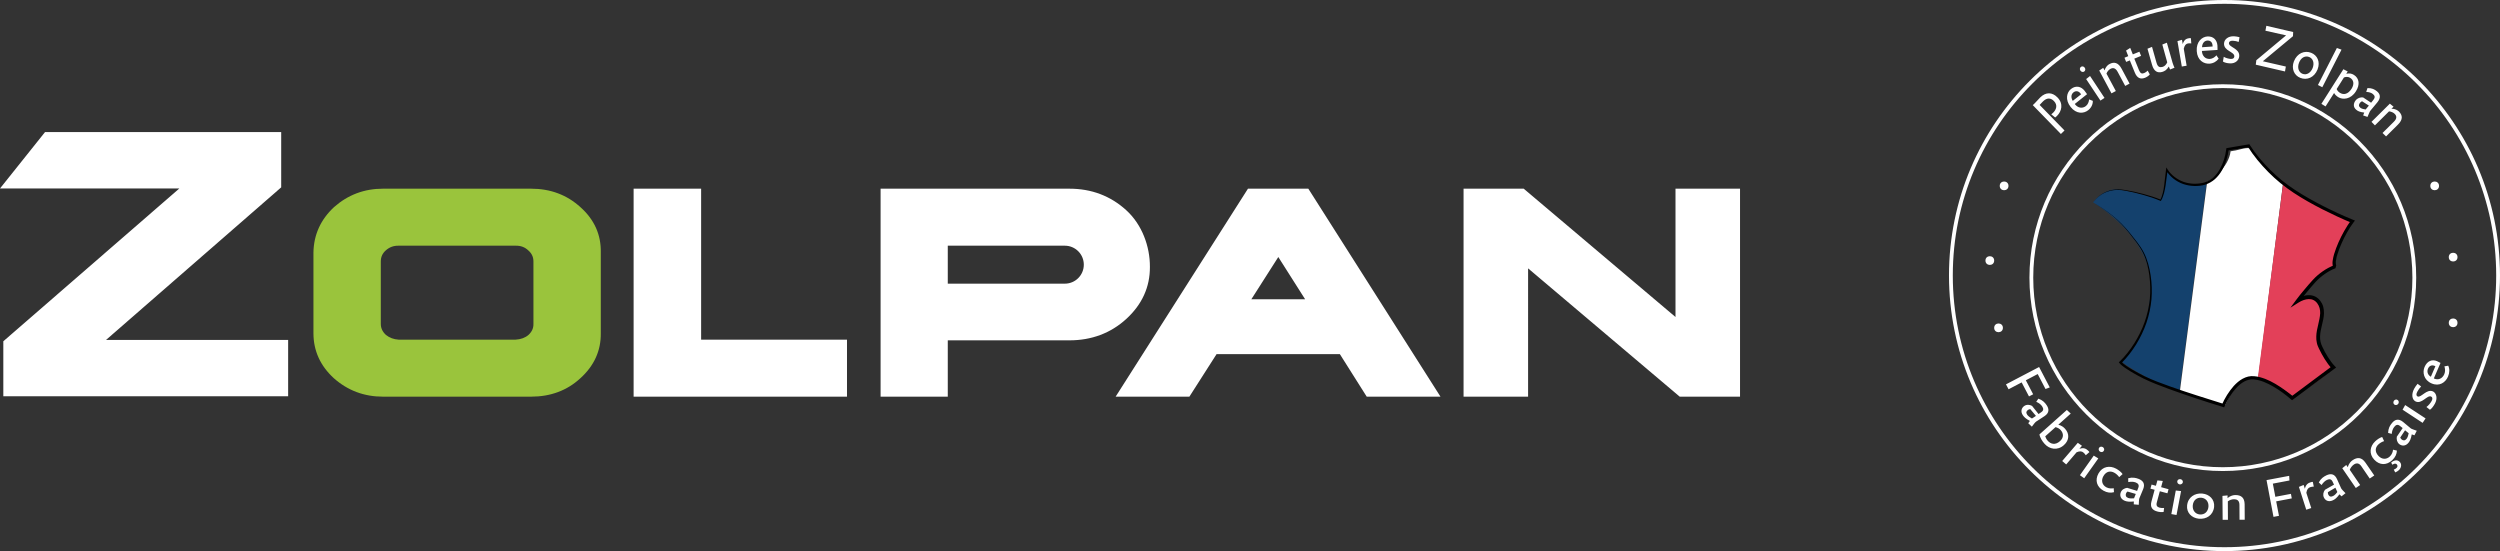
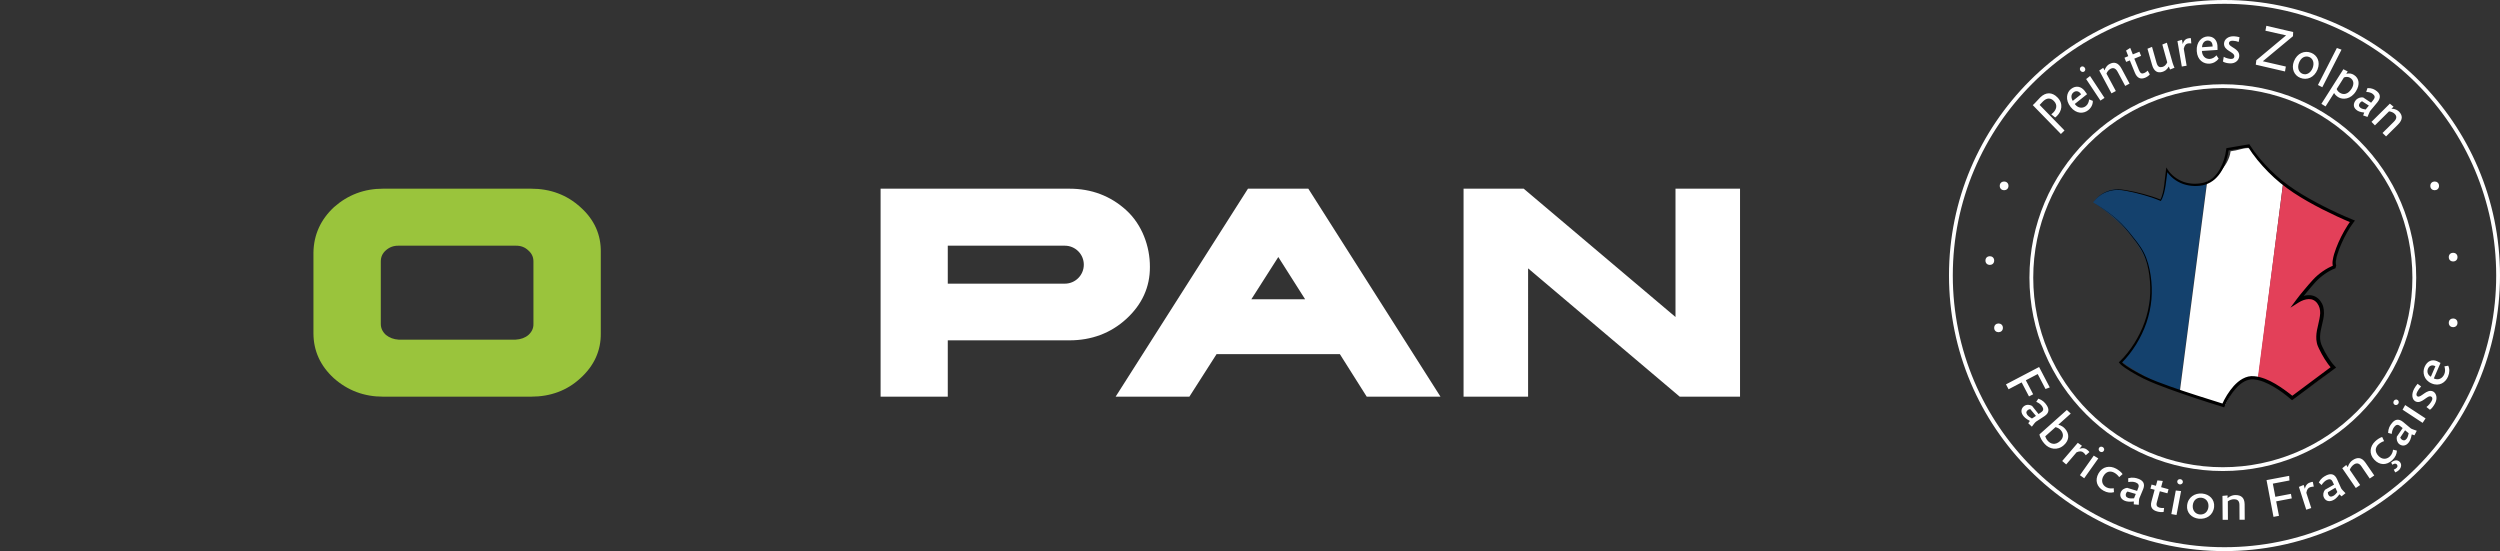
<svg xmlns="http://www.w3.org/2000/svg" xml:space="preserve" viewBox="0 0 2694.144 593.9">
  <rect x="0" y="0" width="2694.144" height="593.9" fill="#333333" stroke="none" />
  <path style="fill:#fff;fill-opacity:1;fill-rule:nonzero;stroke:none;stroke-width:1.333" d="M1213.625 226.46c-16.85-15.342-37.419-23.12-61.136-23.12H948.978v224.13h72.402v-60.703h131.11c23.834 0 44.403-7.719 61.135-22.944 17.101-15.579 25.708-34.505 25.58-56.199.128-21.99-8.484-45.714-25.58-61.164m-66.108 79.23H1021.38v-40.916h126.137c11.335 0 20.51 9.217 20.457 20.552-.05 11.26-9.194 20.364-20.457 20.364m197.357-102.35-142.612 224.13h79.479l29.302-45.843h132.873l28.946 45.844h79.489L1409.924 203.34zm32.695 73.635 28.924 45.555h-57.988zm428.048-73.635v138.276L1642.043 203.34h-64.827v224.132h69.544V289.198l163.4 138.273h64.998V203.34z" />
  <path style="fill:#9ac43c;fill-opacity:1;fill-rule:nonzero;stroke:none;stroke-width:1.333" d="M625.464 223.227c-14.464-13.196-32.314-19.886-53.05-19.886H412.638c-20.116 0-37.83 6.677-52.721 19.913-14.299 13.28-21.746 29.614-22.128 48.645v87.19c0 18.87 7.393 35.186 22.024 48.534 14.817 13.17 32.588 19.846 52.825 19.846h159.774c20.863 0 38.655-6.634 52.843-19.684 14.98-13.44 22.445-29.846 22.19-48.696l-.002-87.098c.388-19.05-7.023-35.47-21.98-48.764m-50.599 125.886c.092 4.526-1.646 8.382-5.31 11.787-3.648 3.132-8.223 4.813-13.984 5.135h-125.9c-5.428-.324-9.966-2.018-13.854-5.175-3.664-3.42-5.446-7.295-5.446-11.839v-67.235c0-4.796 1.737-8.683 5.31-11.883l.01-.007c3.938-3.545 8.455-5.22 13.849-5.123h126.24c5.395-.11 9.813 1.551 13.498 5.043l.14.127c3.665 3.196 5.445 7.07 5.445 11.842z" />
-   <path style="fill:#fff;fill-opacity:1;fill-rule:nonzero;stroke:none;stroke-width:1.333" d="M755.575 366.033V203.34h-72.76v224.132H912.77v-61.438zm-452.706.317H114.245l186.164-162.168 2.625-2.286V142.35H48.514l-2.298 2.877L9.92 190.683 0 203.11h193.257L6.219 365.476l-2.636 2.288v59.25h306.936V366.35z" />
  <path style="fill:#14416d" d="M2378.244 196.3c-.8.5-1.7.8-2.5 1.1-.9.3-1.7.7-2.6.9l-2.7.6c-.9.2-1.8.2-2.7.3-.4 0-1 .1-1.3.1h-1.5c-2 0-3.8-.2-5.6-.4-1.8-.4-3.6-.7-5.4-1.4-3.5-1.2-6.9-3-10-5.2-1.5-1.2-3-2.4-4.4-3.7-1.4-1.4-2.7-2.8-3.8-4.4l-.9-1.2.1 1.4-1.2 8.2c-.4 2.7-.8 5.4-1.4 8-.5 2.7-1.2 5.2-1.9 7.8-.3 1.3-.8 2.5-1.2 3.8-.3.6-.5 1.2-.7 1.8-.3.5-.5 1-.8 1.6.1 0 .2.1.3.1l-.4.1c0-.1.1-.1.1-.2-2.9-1.1-5.8-2.1-8.8-3.2-1.5-.6-3.1-.9-4.6-1.4l-4.6-1.3c-3.1-.9-6.2-1.6-9.4-2.3-3.1-.7-6.3-1.3-9.5-1.9l-4.7-.9-1.2-.2-.3-.1h-1c-.8-.1-1.6-.2-2.4-.2l-2.6.1c-.9.1-1.7.2-2.5.3-1.6.3-3.3.7-4.8 1.3-.8.3-1.6.6-2.3 1-.7.4-1.5.7-2.2 1.2-1.4.8-2.8 1.7-4.1 2.7-1.3 1-2.5 2.1-3.7 3.3-1.1 1.2-2.2 2.4-3.2 3.7l-.2.4.4.2c3.6 2.3 7.2 4.7 10.6 7.3 3.4 2.6 6.8 5.2 10 8 6.5 5.6 12.6 11.6 18.1 18.1 2.7 3.3 5.3 6.7 7.7 10.2 2.3 3.6 4.6 7.1 6.5 10.9 2 3.7 3.6 7.6 4.9 11.6 1.4 4 2.4 8 3.1 12.1.4 2.1.5 4.1.8 6.2.1 2.1.3 4.2.2 6.2l-.1 3.1v.8l-.1.7-.1 1.6-.6 6.4c-.1 2.2-.6 4.2-.9 6.3-.4 2.1-.5 4.2-1 6.2l-1.3 6.2c-.5 2.1-1.1 4.1-1.7 6.1-.5 2.1-1.2 4-2 6-.7 2-1.4 4-2.3 5.9-.9 1.9-1.6 3.9-2.7 5.7-1 1.9-1.9 3.8-3.1 5.5-2.1 3.7-4.7 7.1-7.3 10.4-2.8 3.2-5.8 6.3-9.2 8.7l-.6.3.5.4c2 1.5 4.1 3 6.2 4.4 2.1 1.4 4.2 2.8 6.4 4.1 4.3 2.7 8.7 5.3 13.2 7.7 2.2 1.3 4.5 2.4 6.8 3.5s4.5 2.3 6.9 3.4l7 3.1c2.3 1.1 4.8 1.9 7.2 2.7l7.2 2.6 2.4.8 29.4-225.6c.2.3.2.3.1.4z" />
  <path style="fill:#fff" d="M2459.944 197.4c-2.2-1.8-4.4-3.5-6.5-5.5l-3.2-2.8c-1.1-1-2.1-2-3.1-2.9l-3.1-3-2.9-3.1c-2-2-3.8-4.2-5.7-6.4-1.9-2.1-3.5-4.5-5.3-6.7-1.7-2.3-3.1-4.8-4.8-7.1l-.2-.3-.2.1c-1.9-.3-3.7-.1-5.5.1-1.8.3-3.5.6-5.2 1.1-1.7.6-3.3.7-4.9 1.2-.8.2-1.7.2-2.5.4-.9.1-1.7.3-2.7.5l-.5.1.1.3c-.4 3.8-1.8 7.5-3.6 10.9l-1.4 2.5-1.6 2.4c-1.1 1.5-2.2 3.1-3.5 4.6-1.2 1.5-2.5 2.9-3.9 4.2-1.4 1.3-2.7 2.6-4.3 3.7-1.5 1.2-3.1 2.2-4.6 3.2-.7.5-1.5.8-2.3 1.2l-29.4 225.6 4.8 1.5c2.4.7 4.8 1.6 7.2 2.3l7.2 2.4 14.4 4.8c2.4.8 4.9 1.5 7.3 2.2 1.2.3 2.5.6 3.8.9 1.2.3 2.6.3 3.9.4h.3l.1-.3c.8-1.9 1.7-3.7 2.6-5.5.9-1.8 1.8-3.6 2.8-5.3.9-1.8 2-3.4 3.1-5.1l1.7-2.4 1.8-2.2c1.3-1.4 2.5-2.9 4-4 .7-.6 1.4-1.2 2.2-1.7.8-.5 1.5-1.1 2.3-1.4.8-.3 1.6-.8 2.4-1.1l2.5-.7c.9-.1 1.7-.1 2.6-.2h1.3l1.5.1c1.8.1 3.2.4 4.7.7l26.7-209.4c-.1-.1-.2-.2-.4-.3z" />
  <path style="fill:#e34059" d="M2514.344 395.7c-1.5-1.2-3-2.6-4.3-4.1-1.4-1.5-2.6-3-3.8-4.6-1.1-1.6-2.2-3.2-3.1-5-.5-.8-.8-1.7-1.3-2.6-.4-.9-.8-1.7-1.1-2.7-.7-1.8-1.1-3.7-1.6-5.5-.2-.9-.3-1.9-.4-2.8-.1-.9-.3-1.9-.2-2.8v-2.9c0-.9.1-1.9.2-2.9.1-1.9.5-3.8.9-5.7l1.3-5.9c.4-2 .6-4.2.9-6.3 0-2.2.2-4.3-.1-6.5-.1-1.1-.2-2.2-.4-3.3-.2-1.1-.4-2.2-.9-3.2-.4-1.1-.8-2.1-1.4-3.1l-.9-1.5-1.2-1.3c-.7-.9-1.8-1.5-2.7-2.2-1.1-.5-2.1-1.1-3.2-1.3-2.2-.6-4.5-.4-6.6.1-1.5.3-2.9 1-4.2 1.8l-.9 1.5-.6-.5c.5-.3 1-.7 1.5-1 .9-1.4 1.7-2.8 2.5-4.2.5-1 1.2-1.8 1.8-2.7l1.8-2.7c.6-.9 1.3-1.7 2-2.5l2-2.5c.7-.8 1.5-1.5 2.2-2.3.7-.8 1.4-1.6 2.2-2.3l2.4-2.1c.8-.7 1.6-1.5 2.4-2.1.9-.6 1.8-1.3 2.6-1.9.9-.7 1.7-1.4 2.6-1.9l2.7-1.9c.9-.6 1.7-1.3 2.7-1.9 1.8-1.2 3.7-2.5 5.4-3.9l.2-.2v-.2c.5-2.2.9-4.4 1.3-6.5.4-2.1.8-4.3 1.3-6.4.4-2.1 1-4.2 1.5-6.3.5-2.1 1.2-4.1 1.8-6.1.3-1 .7-2 1.1-3 .4-1 .8-2 1.2-2.9.4-1 .9-1.9 1.4-2.9.4-1 1-1.9 1.5-2.8.5-.9 1.1-1.8 1.7-2.7.5-.9 1.3-1.7 1.9-2.6.6-.9 1.4-1.6 2.1-2.5l2.3-2.4.6-.6-.7-.1c-2.7-1.1-5.4-2.1-8.1-3l-7.9-3.3c-2.6-1.1-5.2-2.3-7.8-3.5-2.6-1.1-5.1-2.5-7.7-3.7-2.6-1.2-5.1-2.6-7.6-4-2.5-1.3-5-2.8-7.4-4.2-2.5-1.4-4.9-2.9-7.3-4.4-2.4-1.5-4.8-3.1-7.1-4.7-2.4-1.6-4.7-3.2-7-4.9-2.2-1.6-4.3-3.2-6.4-4.9l-27.3 209.6c.3.1.6.1.9.2 1.8.5 3.7 1 5.5 1.7 1.8.6 3.6 1.4 5.4 2.2 1.8.9 3.6 1.6 5.3 2.6 1.8.9 3.5 1.9 5.3 2.9 1.7 1 3.4 2.1 5.2 3.1 3.4 2.1 6.8 4.4 10.1 6.8l.1.2.3-.2c4.1-1.8 7.9-4 11.7-6.3 3.8-2.3 7.4-4.7 11-7.3 1.8-1.3 3.6-2.6 5.3-3.9 1.7-1.3 3.5-2.7 5.2-4.1 3.4-2.8 6.8-5.6 9.9-8.8l.5-.5z" />
  <path d="M2395.444 507.6c-114.9 0-208.4-93.5-208.4-208.4s93.5-208.4 208.4-208.4 208.4 93.5 208.4 208.4-93.4 208.4-208.4 208.4zm0-412.7c-112.7 0-204.3 91.7-204.3 204.3 0 112.6 91.7 204.3 204.3 204.3 112.6 0 204.3-91.7 204.3-204.3 0-112.6-91.6-204.3-204.3-204.3z" class="st3" style="fill:#fff" />
  <path d="M2397.244 593.9c-163.7 0-296.9-133.2-296.9-297S2233.544 0 2397.244 0s296.9 133.2 296.9 296.9-133.1 297-296.9 297zm0-589.8c-161.5 0-292.8 131.4-292.8 292.8s131.4 292.8 292.8 292.8c161.5 0 292.8-131.4 292.8-292.8s-131.3-292.8-292.8-292.8z" class="st3" style="fill:#fff" />
  <path d="M2216.844 124.8c-.7.7-1.2 1.2-2.1 1.8l-4.2-3.4c.7-.5 1.3-1 2-1.7 3.3-3.2 5.3-8.1.9-12.6-3.6-3.7-7.7-3.6-11.7.3-1.3 1.2-2.3 2.5-3.7 3.9l26.8 27.5-3.9 3.8-30.3-31.1 2.2-2.1s3.9-4.3 5.8-6.2c6.1-6 12.9-5.8 18.5-.1 6.9 6.9 4.5 15.1-.3 19.9zm33.6-6.1c-5 4-12.9 4.3-19-3.4-6.3-8-4.1-15.9.4-19.4 5.3-4.2 11-2.7 14.6 1.9.7.9 2.1 2.8 2.7 3.7l-13.2 10.5c.1.2.2.3.2.4 3 3.8 7.7 5 11.7 1.9 2.2-1.7 3.3-4.6 3.5-7.2l4 1.6c.1 3.7-1.6 7.4-4.9 10zm-8.5-18.1c-1.9-2.5-4.9-3.1-7.4-1.1-2.9 2.3-2.8 6-.8 9.2l9-7.1zm4.1-23.5c-1.3.9-3.1.4-4.1-1-.9-1.4-.7-3.2.7-4.1 1.3-.9 3.1-.4 4 1 1 1.4.7 3.2-.6 4.1zm17.5 31.3-15.4-23.2 4.2-3.3 15.6 23.6zm26.7-15.8-8.1-15.1c-2.5-4.7-5.4-4.6-7.8-3.3-1.9 1-3.5 3-4.3 5.1l10.1 18.8-4.7 2.5-13.2-24.6 4.3-2.9 1.5 2.8c1.1-4.1 3.7-6.1 5.3-6.9 4.8-2.6 9.4-1.8 13.1 5.2l8.5 15.9zm21.4-8.8c-4.7 1.9-8.6.6-11.1-5.7l-5.3-13-4 1.6-1.8-4.5 4.1-1.7-2.4-6 4.5-2.9 2.8 7 7.1-2.9 1.8 4.5-7.3 3 5 12.3c1.5 3.7 3.2 4.3 5.7 3.2 1.3-.5 2.8-1.6 3.7-2.6l2.3 4.1c-1.1 1.5-3.4 2.9-5.1 3.6zm26.9-8.9-1.3-3.2c-2.3 3.8-4.5 5-7.1 5.8-4.9 1.4-8.9-.4-11-7.7l-4.9-17.3 4.9-2 4.9 17.3c1.3 4.6 3.7 5 6.4 4.3 2.3-.6 4-2.5 5.1-4.9l-5.3-19.2 4.9-2 6.1 21.5c.5 1.6 1.4 4 2.1 5.5zm22.9-28.1c-1-.2-2.4-.2-3.6 0-2.1.4-3.6 1.9-4.5 5.7l3.1 18.3-5.2.9-4.7-27.4 4.9-1.4.8 4.6c1.5-5 4.2-5.9 6.6-6.3.8-.1 1.5-.2 2.2 0zm19.6 21.8c-6.4.4-13.1-3.8-13.7-13.5-.7-10.1 5.6-15.4 11.3-15.8 6.8-.5 10.6 4 11 9.9.1 1.2.1 3.5.1 4.6l-16.8 1.1v.4c.3 4.8 3.5 8.5 8.6 8.2 2.8-.2 5.3-1.9 7-3.9l2.4 3.6c-2.2 3-5.6 5.1-9.9 5.4zm3.3-19.8c-.2-3.1-2.2-5.3-5.5-5.1-3.6.2-5.7 3.3-5.8 7.2l11.4-.8zm18.9 19.5c-2.8-.1-5.8-.7-7.7-2l.9-5.1c1.8 1.2 5.3 2.2 7.6 2.3 2.3.1 3.7-.8 3.8-2.7.2-5.2-11.5-5.7-11.1-14 .2-4.4 4.5-8 10.8-7.7 2 .1 4.2.5 5.9 1l-.9 5.1c-1.6-.7-4.2-1.2-6.3-1.3-2.9-.1-4.2 1-4.2 2.6-.2 4.5 11.5 5.5 11.1 13.9-.2 4.5-4.3 8.2-9.9 7.9zm27.7 1.4.6-4.8 32.1-26.8-22.3-5 1-5.3 28.9 6.7-.2 4.5-32.5 27 24.8 5.7-.9 5.3zm48 14.2c-6.7-2.6-9.9-10-6.9-17.8 3.5-8.9 11.6-12 18.6-9.2 6.6 2.6 10.1 9.7 6.9 17.9-3.6 9-11.7 11.9-18.6 9.1zm9.5-22.5c-4-1.6-8.7.4-10.9 6.2-2.1 5.4-.3 10.3 3.7 11.9 4.5 1.8 8.9-1 11-6.2 2.2-5.8.1-10.4-3.8-11.9zm9.5 30.2 20.4-39.9 5 1.8-20.7 40.5zm21.7 13c-1.9-1.2-3.6-2.9-4.3-4.4l-9.2 14.5-4.5-2.8 23.7-37.3 4.7 2.4-1.6 2.5c3.4-.8 5.9-.3 8.4 1.3 5.6 3.6 6.6 10.4 2 17.6-5.3 8.6-14.1 9.5-19.2 6.2zm12.9-20.8c-2.1-1.3-4.7-1.1-6.6-.3l-7.8 12.4c.4 1.3 1.6 2.9 3.3 4 4.4 2.8 9 1.5 12.7-4.2 3.4-5.4 2.1-9.7-1.6-11.9zm14.1 40.6 1.2-3.1c-4.8-.5-7-1.6-8.6-3-3.6-2.9-3.1-7-.7-10.1 2.1-2.6 5.2-3.6 8.1-3.2l8.6 5.7 2.4-3c2.1-2.6 1.8-4.5-.5-6.4-1.8-1.5-4.4-2.1-7.2-2.3l1.4-4.1c4.8-.1 7.6 1.4 10.1 3.4 3.6 2.9 4.7 6.8.5 12-.6.7-7.1 8.5-7.5 9-.4.4-.9 1.5-1.4 2.7l-1.7 4zm-1.2-15.3c-.5.2-1.7 1.1-2.1 1.6-1.6 1.9-1.7 3.8.3 5.4 1.4 1.1 3.9 1.7 5.7 1.9l3.5-4.2zm22.1 34.2 12.2-12.1c3.8-3.7 2.9-6.5.9-8.5-1.5-1.5-3.9-2.5-6.1-2.7l-15.2 15.1-3.7-3.8 19.8-19.6 4 3.3-2.3 2.2c4.2-.1 6.9 1.8 8.2 3.1 3.8 3.9 4.4 8.5-1.2 14l-12.8 12.7zm-363.2 275.9-8.4-16.1-12.8 6.7 7.9 15.1-4.5 2.3-7.9-15.1-14.1 7.4-2.8-5.3 35.7-18.7 11.5 22zm-18.6 36.9 1.8-2.5c-4.5-2.3-6.3-4.2-7.6-6.1-2.8-4.1-1.4-8 1.5-10 2.6-1.8 5.8-1.5 8.4-.1l7 8.8 2.9-2c2.6-1.8 2.7-3.7.9-6.4-1.4-2.1-3.7-3.7-6.3-4.8l2.3-3.4c4.6 1.6 7 4.2 8.9 7 2.8 4.1 3 8.3-2.2 11.8-.7.5-8.6 5.6-9.2 6-.4.3-1.2 1.1-2 2.1l-2.5 3.3zm2.2-15.2c-.6 0-1.9.4-2.4.8-1.9 1.3-2.5 3-.9 5.3 1.1 1.6 3.4 3.1 5.1 4l4.3-2.8zm15.5 37.5c-2.5-2.7-5.2-6.9-5.6-10.3l29.5-26.3 4.2 3.9-13.4 12c3.5.9 5.7 2.6 7.3 4.4 4.8 5.3 4.7 12.3-1.3 17.6-7 6.3-15.7 4.3-20.7-1.3zm17.3-14.9c-1.5-1.7-3.4-2.6-5.6-3.2l-11.1 9.9c.4 1.4 1.4 3.3 2.8 4.9 3 3.3 7.9 5 13.1.3 4.3-3.8 3.9-8.4.8-11.9zm27 27.1c-.6-1-1.5-2.1-2.5-2.9-1.7-1.5-3.9-1.8-7.4-.3l-11.2 13.1-4.3-3.7 16.8-19.6 4.5 3.2-2.8 3.3c4.8-1.7 7.3 0 9.2 1.7.6.5 1.2 1.1 1.6 1.8zm-6.3 21.5 14.9-21.1 4.9 3-15.2 21.4zm21.5-25.5c-1.4-1-1.7-2.8-.8-4.1.9-1.3 2.7-1.5 4.1-.6 1.4 1 1.8 2.8.8 4.1-.8 1.3-2.7 1.6-4.1.6zm3.9 42.2c-7.4-4.1-9.4-11.4-5.4-18.6 4.3-7.7 12.3-8.8 19.1-5.1 2.5 1.4 5.3 3.5 6.9 5.8l-3.7 3.3c-1.1-1.7-3.2-3.7-5.3-4.8-4-2.2-8.7-1.7-11.8 3.9-2.4 4.3-1.5 9.2 3.2 11.8 2.8 1.5 6 1.5 8 1l.3 4.3c-3.6 1-7.3.6-11.3-1.6zm32.6 14.7.1-3.1c-5 .6-7.6.1-9.7-.7-4.6-1.8-5.7-5.7-4.4-9.1 1.1-2.9 3.9-4.5 6.9-4.9l10.7 3.3 1.3-3.3c1.1-2.9.1-4.6-2.8-5.8-2.4-.9-5.1-.9-8-.4l-.1-4.1c4.7-1.3 8.1-.5 11.3.7 4.6 1.8 7.2 5.1 4.9 10.9-.3.8-3.9 9.5-4.2 10.1-.2.5-.3 1.6-.4 2.8l-.2 4.1zm-6.8-13.8c-.5.3-1.3 1.4-1.5 2-.8 2.1-.3 3.9 2.2 4.9 1.8.7 4.5.6 6.4.4l1.9-4.7zm32.1 21.5c-5.3-1.4-7.9-4.7-6.2-10.8l3.4-12.6-4.5-1.2 1.2-4.4 4.7 1.3 1.6-5.8 5.8.6-1.8 6.7 8 2.2-1.2 4.4-8.2-2.2-3.2 11.9c-1 3.5.2 5 3 5.8 1.5.4 3.4.5 4.8.3l-.5 4.3c-2 .4-4.9.1-6.9-.5zm15.2 2.8 4.8-25.4 5.7.6-4.9 25.8zm8.9-32c-1.7-.3-2.7-1.8-2.5-3.4.3-1.6 1.8-2.5 3.5-2.2 1.7.3 2.8 1.8 2.5 3.4-.3 1.4-1.8 2.5-3.5 2.2zm20.7 37c-7.8-.8-13.4-6.6-12.6-14.3.9-8.9 8.3-13.6 16.4-12.8 7.6.7 13.5 6.3 12.7 14.4-1 9-8.4 13.5-16.5 12.7zm2.9-22.6c-4.7-.5-8.8 2.4-9.4 8.2-.5 5.4 2.8 9.4 7.5 9.8 5.2.5 8.9-3 9.4-8.2.5-5.7-3-9.3-7.5-9.8zm41 23.7-.1-16c0-4.9-2.8-6.1-5.8-6.1-2.3 0-4.9.9-6.7 2.3l.1 19.9h-5.7l-.2-25.8 5.5-.5v3c3.1-2.9 6.6-3.4 8.5-3.4 5.9 0 9.8 2.6 9.9 9.9l.1 16.7zm53.8-42.3-17.9 3.4 2.7 14.2 16.8-3.2.9 4.9-16.8 3.2 3 15.6-5.9 1.1-7.5-39.6 24.4-4.6zm26.2 6.6c-1.1 0-2.6.2-3.8.6-2.2.7-3.6 2.4-4.2 6.1l5.3 16.4-5.4 1.8-7.9-24.6 5.1-2.1 1.3 4.1c1.1-4.9 3.8-6.2 6.3-7 .8-.3 1.5-.4 2.3-.4zm29.9 10.5-2.2-2.2c-3 4.1-5.1 5.6-7.2 6.5-4.5 2.1-8.1.2-9.6-3.1-1.3-2.8-.6-5.9 1.2-8.3l9.7-5.5-1.5-3.2c-1.3-2.8-3.3-3.2-6.1-1.9-2.3 1.1-4.2 3.1-5.8 5.5l-3-2.8c2.3-4.3 5.2-6.2 8.3-7.7 4.5-2.1 8.7-1.7 11.3 4 .4.8 4.2 9.4 4.5 10 .2.5.9 1.3 1.8 2.3l2.9 3zm-14.7-4.5c-.1.6.1 1.9.4 2.5 1 2.1 2.6 2.9 5.1 1.7 1.8-.8 3.6-2.8 4.7-4.4l-2.1-4.6zm45.1-14.7-9-13.2c-2.8-4.1-5.8-3.5-8.2-1.8-1.9 1.3-3.5 3.5-4.3 5.6l11.2 16.4-4.7 3.2-14.6-21.3 4.3-3.5 1.7 2.4c1-4.1 3.5-6.5 5.2-7.6 4.9-3.3 9.6-3.4 13.8 2.7l9.5 13.8zm24.3-19.8c-6.2 5.8-13.7 5.6-19.4-.5-6-6.4-4.7-14.4.9-19.7 2.1-2 5-4 7.6-4.8l2.1 4.5c-1.9.5-4.4 1.9-6.2 3.6-3.3 3.1-4.2 7.8.2 12.4 3.4 3.6 8.3 4.2 12.2.5 2.3-2.2 3.3-5.2 3.4-7.3l4.2 1c-.2 3.8-1.7 7.1-5 10.3zm7.2 10.7c-1.1 1-2.8 2.1-4 2.5l-1.6-3c1.1-.4 2.1-.9 3-1.8 1.1-1 1.5-2.5.3-3.8-1.3-1.4-3.2-.9-4.7.4l-1.4-2.3c2.4-2.3 6.3-3.9 9.3-.8 2.6 2.8 1.3 6.6-.9 8.8zm16.7-37.5-2.9-1c-.9 5-2.1 7.3-3.5 9-3.1 3.9-7.2 3.7-10 1.5-2.4-2-3.1-5.1-2.6-8l6.3-9.3-2.8-2.2c-2.4-2-4.4-1.5-6.3 1-1.6 2-2.4 4.6-2.7 7.5l-3.9-1.1c.2-4.9 1.9-7.9 4.1-10.5 3.1-3.9 7-5.3 11.9-1.4.6.5 7.9 6.6 8.4 7 .4.3 1.4.8 2.6 1.2l3.9 1.4zm-15.3 2.4c.2.5.9 1.7 1.5 2.1 1.8 1.4 3.6 1.4 5.3-.7 1.2-1.5 2-4.1 2.3-6l-3.9-3.2zm-2.1-36.4c-.9 1.4-2.8 1.8-4.1 1-1.3-.9-1.6-2.7-.7-4.1.9-1.4 2.7-1.9 4-1 1.4.9 1.7 2.7.8 4.1zm26.2 20.6-21.6-14.2 2.8-5 22 14.4zm13.3-20.8c-1.4 2.6-3.4 5.4-5.4 6.7l-3.8-3c1.9-1.2 4.4-4.2 5.6-6.4 1.2-2.2 1.1-4-.4-4.8-4.2-2.3-10.3 8.8-17.1 5.1-3.6-2-4.5-7.6-1.3-13.6 1-1.9 2.5-3.9 3.7-5.3l3.8 2.9c-1.3 1.2-3.1 3.6-4.1 5.6-1.5 2.8-1.1 4.4.2 5.1 3.7 2 10.1-8.9 17-5.2 3.6 2.1 4.7 7.6 1.8 12.9zm14.1-29.1c-2.7 6.4-9.4 11-17.7 7.4-8.6-3.7-10-12-7.6-17.7 2.9-6.8 8.4-8.5 13.4-6.3 1 .4 2.9 1.4 3.8 1.9l-7.2 16.7c.2.2.3.2.4.2 4.1 1.8 8.7.3 10.9-4.8 1.2-2.8.9-5.9.1-8.4l4.1-.7c1.6 3.2 1.6 7.5-.2 11.7zm-14.7-11.6c-2.7-1.1-5.5-.1-6.9 3.1-1.5 3.6 0 7 3.1 8.7l4.9-11.4z" class="st3" style="fill:#fff" />
  <circle cx="543.3" cy="347.9" r="4.7" class="st3" transform="translate(2100.344)" style="fill:#fff" />
  <circle cx="53.4" cy="353.3" r="4.7" class="st3" transform="translate(2100.344)" style="fill:#fff" />
  <circle cx="523.4" cy="200.3" r="4.7" class="st3" transform="translate(2100.344)" style="fill:#fff" />
  <circle cx="59.4" cy="200.3" r="4.7" class="st3" transform="translate(2100.344)" style="fill:#fff" />
  <circle cx="543.3" cy="277.1" r="4.7" class="st3" transform="translate(2100.344)" style="fill:#fff" />
  <circle cx="44" cy="280.8" r="4.7" class="st3" transform="translate(2100.344)" style="fill:#fff" />
  <path d="M2255.944 218.3c3.5-5.6 8.9-9.9 15.1-12.2 6.2-2.4 13.1-2.5 19.5-1.3 6.5 1.1 12.9 2.5 19.3 4.2 6.4 1.7 12.6 3.7 18.8 6.2l-.7.2c1.3-2.3 2.1-5 2.8-7.7.7-2.7 1.1-5.4 1.5-8.2l2-16.7.3-2.4 1.3 2.1c4 6.3 10.5 11.1 17.6 13.6 3.6 1.2 7.3 1.8 11.1 1.9 3.8 0 7.6-.3 11.2-1.4 7.2-2.2 12.9-7.8 16.5-14.3 3.7-6.6 6-14.1 6.9-21.6l.1-1 1-.2 22.9-3.9.9-.2.5.9c6.2 9.7 13.8 18.6 22 26.8 4.1 4.1 8.5 7.9 12.9 11.6 4.5 3.6 9.2 7 14.1 10.2 9.7 6.3 19.9 12 30.3 17.3 10.4 5.3 21 10.2 31.8 14.6l2.2.9-1.5 1.9c-2.6 3.4-5 7.2-7.1 11-2.2 3.8-4.1 7.8-5.9 11.8-1.8 4-3.4 8.2-4.6 12.3-.6 2.1-1.1 4.2-1.4 6.3-.1 1-.2 2.1-.1 3 0 .5.1.9.2 1.4 0 .2.1.4.2.5 0 .1.1.2.1.2s.1.2-.1-.1l-.8 3.1c-4 1.4-8 3.7-11.6 6.2-3.7 2.6-7.1 5.5-10.1 8.8-3 3.3-6 6.9-8.9 10.4-2.9 3.5-5.8 7.1-8.5 10.7l-2.7-2.8c2-1.3 4-2.2 6.1-3 2.1-.8 4.4-1.3 6.8-1.3 2.4-.1 4.9.4 7.1 1.5 2.2 1.1 4.1 2.8 5.5 4.7 1.4 1.9 2.5 4 3.1 6.3.6 2.3.8 4.6.8 6.9-.1 4.5-1.2 8.8-2.2 12.9-1 4.1-1.9 8.1-2 12.1-.1 2 .1 3.9.5 5.8s1.1 3.6 2 5.5c1.7 3.8 3.7 7.4 5.9 10.9s4.6 6.9 7.3 9.7l1.6 1.7-1.8 1.3-44.5 33-1.2.9-1.2-1c-5.8-5-12.1-9.7-18.8-13.6-6.6-3.8-13.8-7.2-21.2-7.8-7.3-.8-14 3.8-19 9.3-5.1 5.6-9.2 12.4-12.3 19.3l-.7 1.5-1.5-.5c-19.3-5.9-38.4-12.2-57.4-19.1-9.5-3.5-18.9-7-28.1-11.5-4.5-2.3-9-4.7-13.3-7.3-2.2-1.3-4.3-2.7-6.4-4.1-1-.7-2.1-1.5-3.1-2.3-.5-.4-1-.8-1.5-1.3s-.9-.8-1.5-1.6l-.7-.9.9-.8c6-5.7 11.3-12.6 15.8-19.7 4.5-7.2 8.3-14.8 11.1-22.8 2.9-8 4.6-16.3 5.6-24.8.8-8.4.6-17-.5-25.4-1.1-8.4-3.1-16.8-6.9-24.4-3.7-7.6-9.4-14.2-14.6-21-5.3-6.7-11.2-12.9-17.7-18.4-6.7-5.5-13.8-10.3-21.1-14.8zm0 0c7.4 4.4 14.5 9.1 21.2 14.5 6.6 5.4 12.7 11.6 18.1 18.3 5.3 6.7 11 13.2 15 20.9 4 7.7 6.1 16.2 7.4 24.7 1.3 8.5 1.6 17.2.9 25.8-.8 8.6-2.6 17.1-5.4 25.3-2.8 8.2-6.6 16-11.1 23.4-4.6 7.3-9.8 14.2-16.1 20.4l.2-1.7 1.1 1.1c.4.4.9.8 1.4 1.2 1 .8 2 1.5 3 2.2 2 1.4 4.2 2.7 6.3 4 4.3 2.5 8.7 4.9 13.2 7.1 9 4.3 18.4 7.7 27.9 11.1 9.5 3.4 19 6.5 28.6 9.6 9.6 3.1 19.2 6.1 28.8 9.1l-2.1 1c3.3-7.4 7.5-14.3 12.9-20.4 2.8-3 5.9-5.8 9.6-7.8 1.9-1 3.8-1.8 5.9-2.3 2.1-.5 4.3-.6 6.4-.4 4.2.3 8.2 1.5 12 2.9 3.8 1.5 7.4 3.3 10.8 5.3 6.9 4.1 13.3 8.7 19.4 14l-2.4-.1 44.4-33.1-.2 3c-3.2-3.3-5.6-6.8-7.9-10.4-2.3-3.6-4.3-7.5-6.2-11.3-.9-1.9-1.9-4.1-2.3-6.3-.5-2.2-.7-4.5-.6-6.8.1-4.5 1.1-8.8 2.1-12.9.9-4.1 1.9-8.1 2.1-12.1.1-3.9-.8-7.6-3.1-10.7-2.2-3.1-5.5-4.7-9.2-4.6-3.7.1-7.6 1.6-10.8 3.6l-9 5.7 6.3-8.5c2.8-3.8 5.7-7.3 8.7-10.9 3-3.6 5.9-7 9.1-10.5 3.2-3.5 6.8-6.6 10.7-9.3 3.9-2.7 8-5 12.7-6.7l-.8 3.1c-.4-.4-.4-.6-.5-.8l-.3-.6c-.1-.4-.2-.7-.3-1.1-.1-.7-.2-1.3-.2-2-.1-1.3 0-2.5.2-3.7.3-2.4.9-4.6 1.5-6.8 1.3-4.4 3-8.6 4.8-12.8 1.8-4.1 3.9-8.2 6.1-12.1 2.3-4 4.6-7.8 7.5-11.5l.7 2.8c-10.9-4.5-21.5-9.5-32-14.8-10.5-5.4-20.8-11.1-30.6-17.6-9.9-6.5-19.1-14-27.4-22.4-8.3-8.4-15.9-17.5-22.2-27.6l1.5.7-23 3.7 1.1-1.2c-1.1 7.9-3.4 15.6-7.4 22.6-2 3.5-4.5 6.7-7.5 9.4s-6.6 4.7-10.5 6c-3.9 1.2-7.9 1.5-11.9 1.4-4-.1-8-.8-11.8-2.1-7.6-2.7-14.2-7.8-18.4-14.7l1.6-.3-1.1 8.3c-.4 2.8-.7 5.5-1.1 8.3-.4 2.8-1 5.6-1.7 8.3-.8 2.7-1.6 5.4-3.2 8l-.2.4-.5-.2c-6-2.6-12.2-4.6-18.5-6.4-6.3-1.8-12.7-3.3-19.1-4.5-6.4-1.3-13.1-1.2-19.3 1-6.3 2.1-11.8 6.3-15.3 11.8z" class="st3" />
</svg>